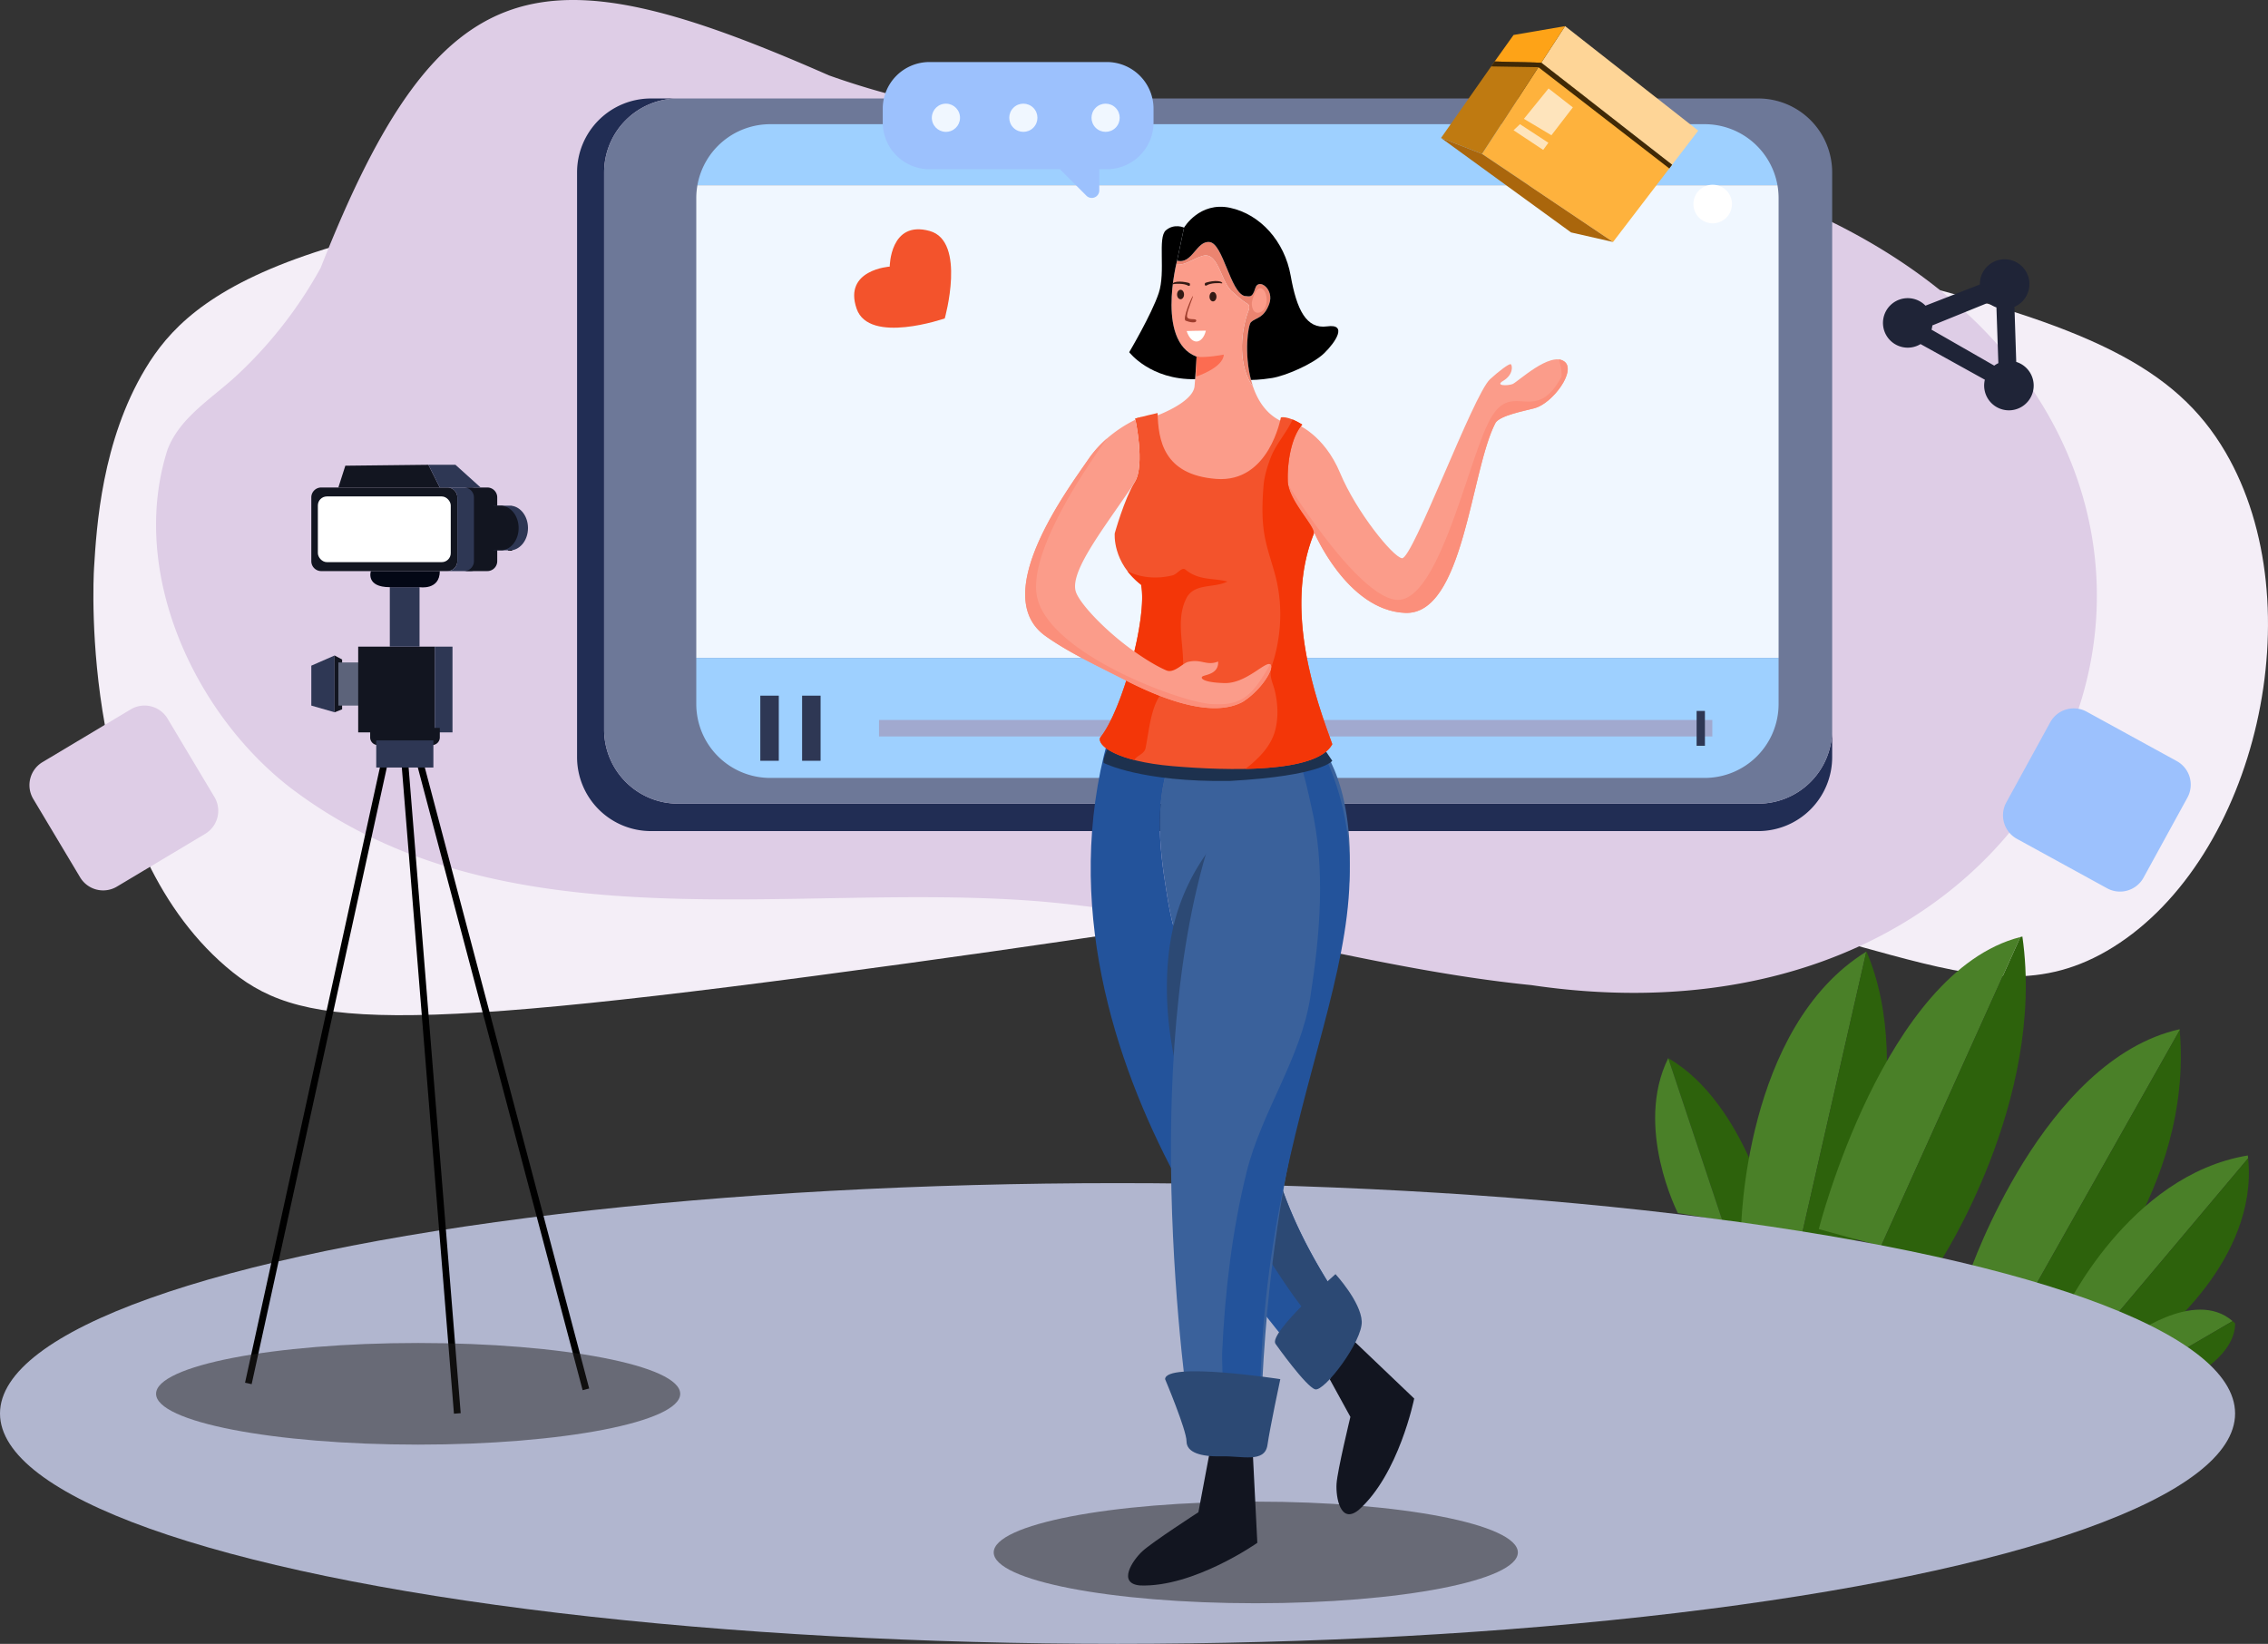
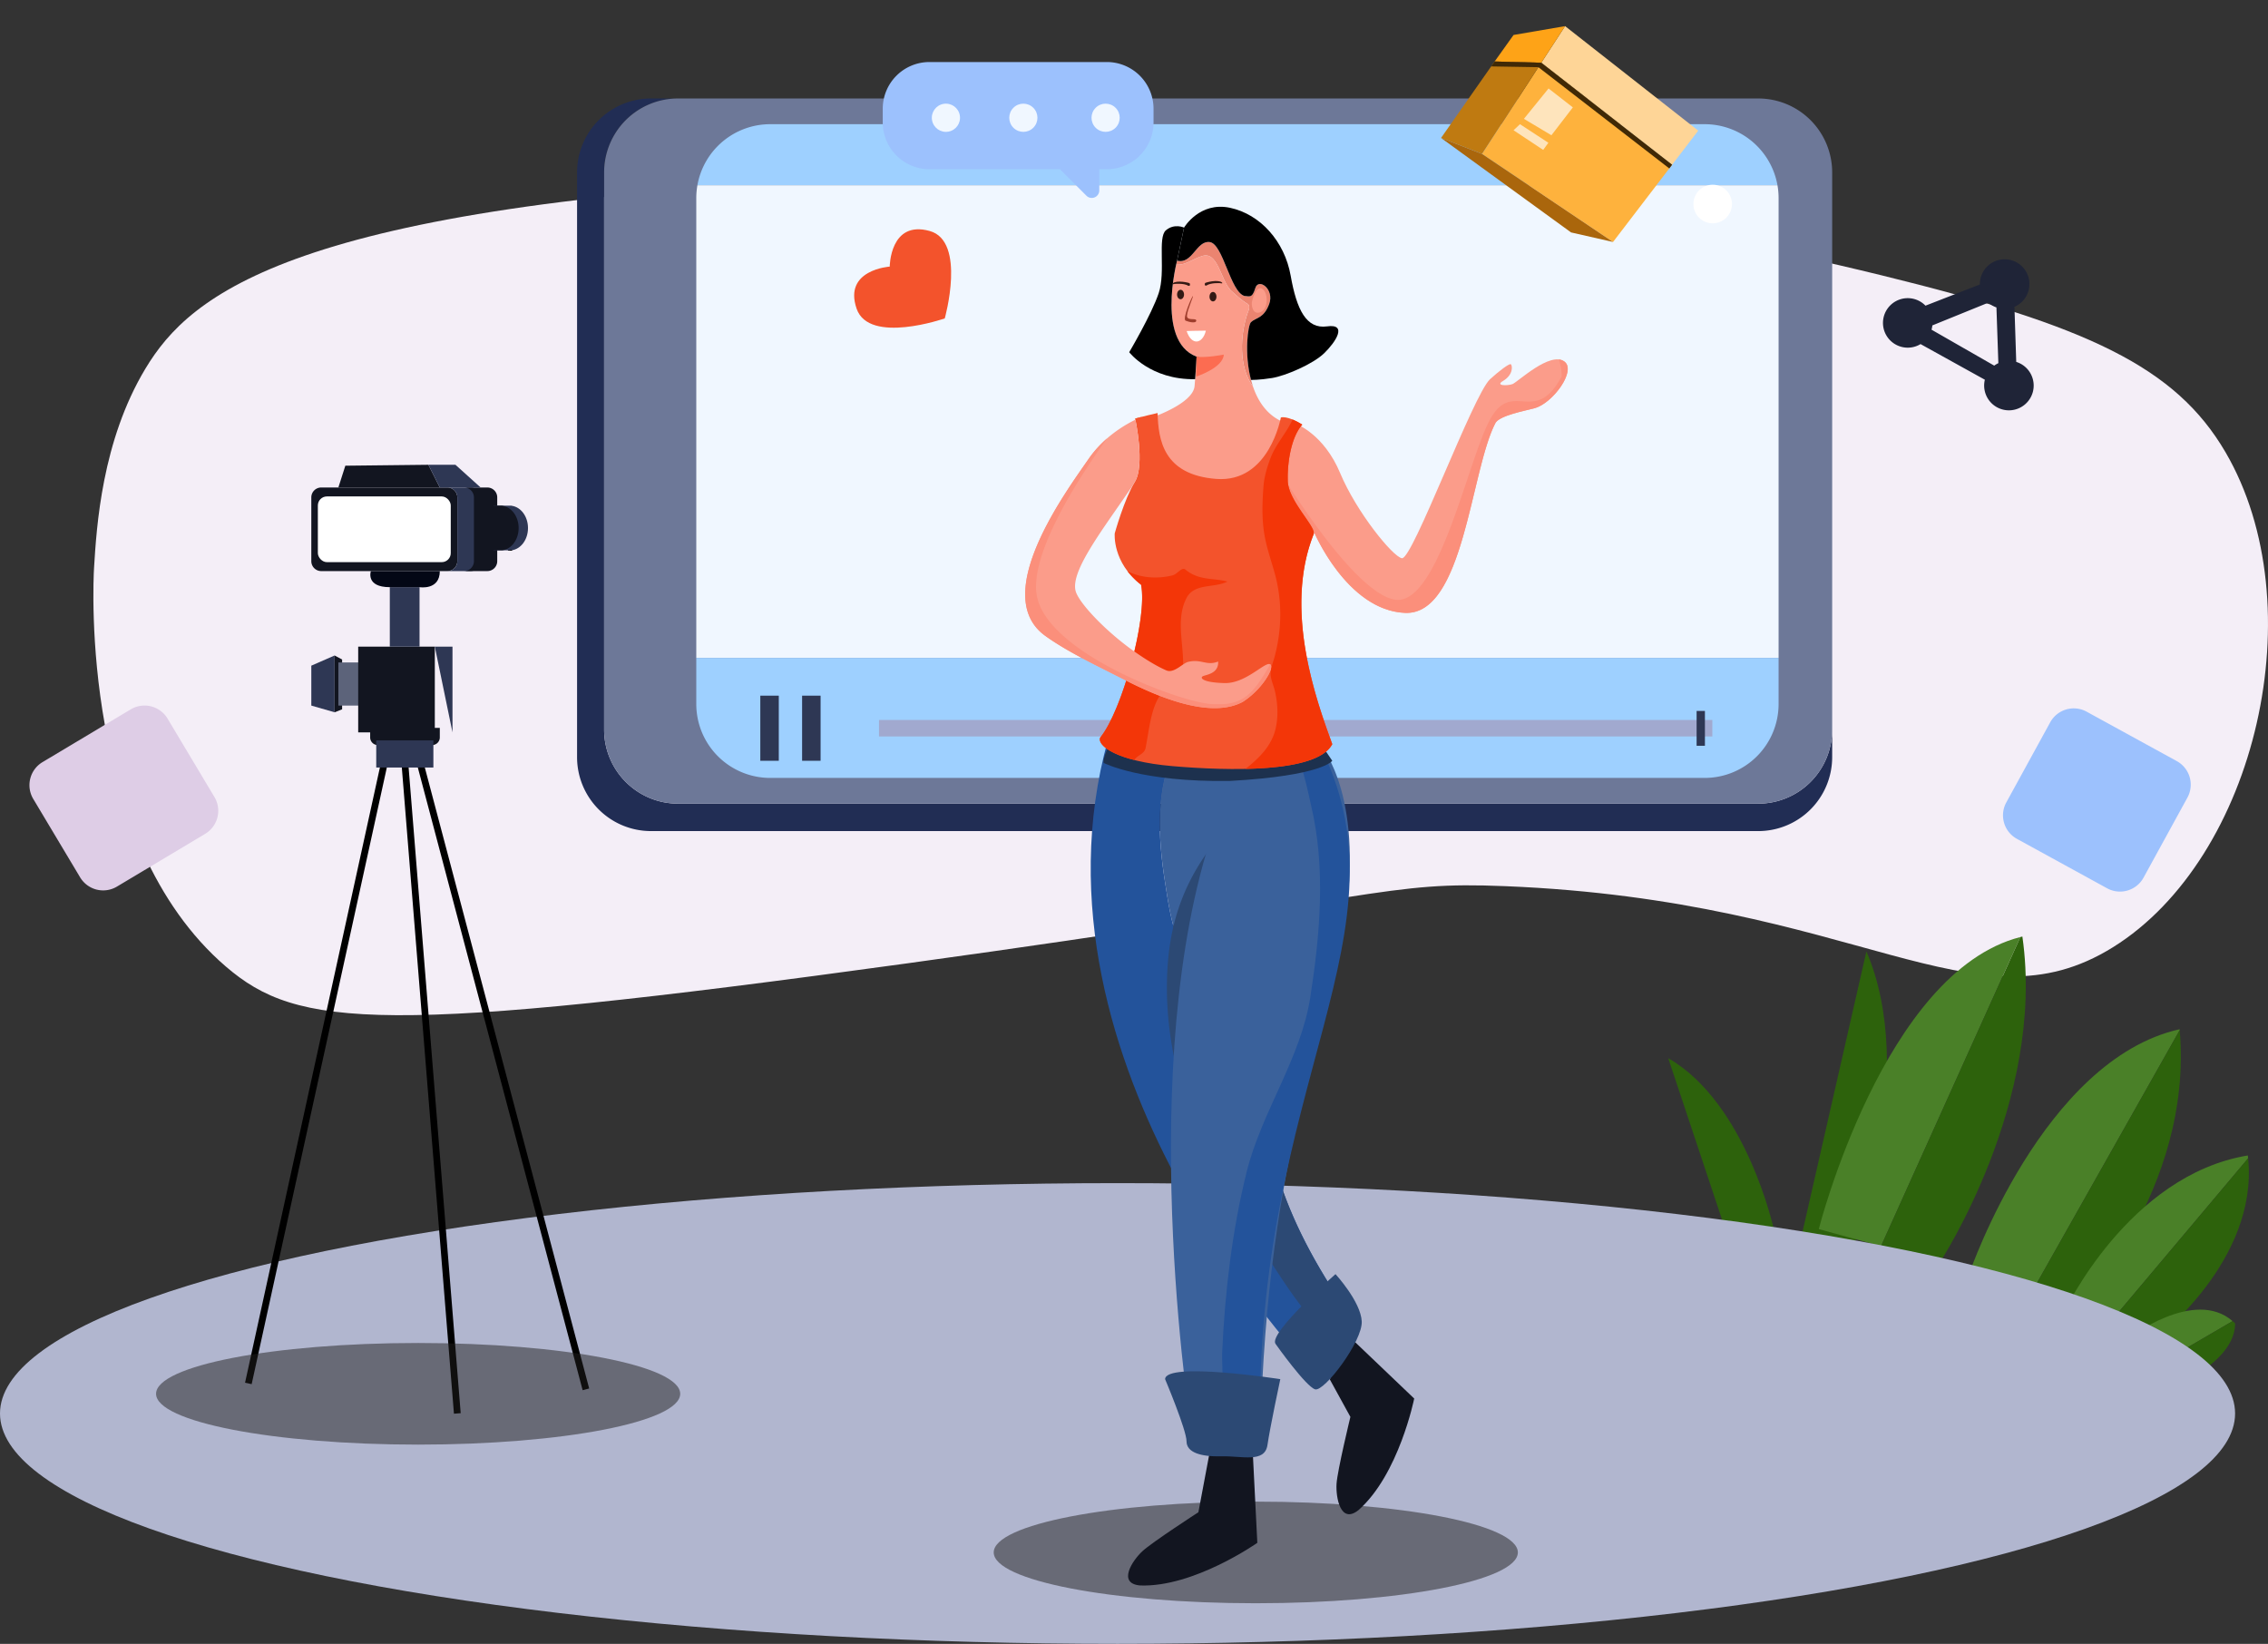
<svg xmlns="http://www.w3.org/2000/svg" viewBox="0 0 3311.548 2400" id="unboxing-video">
  <rect x="0" y="0" width="3311.548" height="2400" fill="#333333" stroke="none" />
  <g style="isolation:isolate">
    <g>
      <path d="M137.315 829.084c-1.367 22.33-19.903 399.525 192.453 582.053 104.807 90.084 228.813 100.911 995.123-4.695 707.678-97.525 696.706-119.822 873.079-112.655 517.708 21.037 683.306 216.029 887.16 89.186 209.95-130.636 294.855-499.585 164.29-722.872-72.79-124.481-201.296-184.45-502.256-258.169-666.087-163.153-1204.157-155.388-1511.459-140.819-807.631 38.29-957.63 167.963-1023.286 276.945-63.763 105.838-71.434 231.094-75.104 291.026Z" fill="#f4eef7" />
      <path d="m2435.798 1544.915 78.99 236.971 75.128 12.592s-39.899-183.848-154.118-249.563Z" fill="#2d620c" />
-       <path d="m2449.88 1771.008 64.908 10.878-78.99-236.971c-50.027 100.92 14.081 226.093 14.081 226.093ZM2542.194 1794.478l88.39 9.544 94.509-414.687c-178.988 110.389-182.899 405.143-182.899 405.143Z" fill="#4a8028" />
      <path d="M2725.26 1389.231c-.057.034-.111.07-.167.104l-94.509 414.687 78.246 8.45s92.315-246.434 16.43-423.24Z" fill="#2d620c" />
      <path d="m2655.632 1794.478 90.845 24.922 203.508-451.338c-199.06 50.694-294.353 426.416-294.353 426.416Z" fill="#4a8028" />
      <path d="M2949.985 1368.062 2746.477 1819.4l85.96 23.582s154.902-235.481 120.48-475.656c-.981.233-1.955.488-2.932.736Z" fill="#2d620c" />
      <path d="M3182.53 1502.669c-199.493 44.593-306.282 354.395-306.282 354.395l87.63 34.246 218.759-387.365c-.036-.426-.069-.85-.107-1.276Z" fill="#4a8028" />
      <path d="m2963.878 1891.31 65.512 25.602s173.625-178.895 153.247-412.967Z" fill="#2d620c" />
      <path d="M3282.063 1686.967c-174.646 28.751-268.134 228.498-268.134 228.498l64.108 18.451 204.485-242.825c-.14-1.372-.29-2.746-.459-4.124Z" fill="#4a8028" />
      <path d="m3078.037 1933.916 69.959 20.136s149.789-113.664 134.526-262.96Z" fill="#2d620c" />
      <path d="m3107.426 1954.052 44.59 37.672 107.857-62.917c-56.348-49.088-152.447 25.245-152.447 25.245Z" fill="#4a8028" />
      <path d="m3152.016 1991.724 32.29 27.282s79.195-34.031 79.195-86.839a70.917 70.917 0 0 0-3.628-3.36Z" fill="#2d620c" />
      <ellipse cx="1631.751" cy="2063.679" rx="1631.751" ry="336.321" fill="#b1b6cf" />
-       <path d="M422.817 1149.162c310.54 237.529 729.512 137.82 1092.344 166.592 243.049 20.074 478.193 98.148 720.85 122.507 860.783 127.32 1172.437-855.788 328.936-1160.722-434.117-149.57-921.623-12.808-1354.641-167.509C790.154-74.91 644.036-55.259 468.173 391.147a628.093 628.093 0 0 1-122.741 157.246c-35.462 32.984-82.727 60.629-100.778 107.928-56.736 176.78 37.326 383.139 178.163 492.841Z" fill="#decde6" />
      <path d="M2675.186 1065.348v40.067a107.952 107.952 0 0 1-107.955 107.955H950.547a107.962 107.962 0 0 1-107.965-107.955V251.722a107.962 107.962 0 0 1 107.965-107.955h39.507A107.962 107.962 0 0 0 882.09 251.722v813.626a107.971 107.971 0 0 0 107.965 107.966h1577.177a107.962 107.962 0 0 0 107.954-107.966Z" fill="#212d54" />
      <path d="M2675.186 251.722v813.626a107.962 107.962 0 0 1-107.955 107.966H990.054a107.971 107.971 0 0 1-107.965-107.966V251.722a107.962 107.962 0 0 1 107.965-107.955h1577.177a107.952 107.952 0 0 1 107.954 107.955Z" fill="#6d7898" />
      <path d="M2488.996 181.316H1124.614a107.99 107.99 0 0 0-106.33 89.185h1577.043a107.99 107.99 0 0 0-106.331-89.185Z" fill="#9ed0ff" />
      <path d="M1018.284 270.501a108.61 108.61 0 0 0-1.63 18.776v671.238h1580.303V289.277a108.61 108.61 0 0 0-1.63-18.776Z" fill="#f0f7ff" />
      <path d="M1016.653 960.515v67.28a107.961 107.961 0 0 0 107.961 107.961h1364.382a107.962 107.962 0 0 0 107.961-107.96v-67.281Z" fill="#9ed0ff" />
      <path d="M1110.141 1015.669h26.99v95.053h-26.99zM1171.163 1015.669h26.99v95.053h-26.99z" fill="#2e3754" />
      <path d="M1283.44 1051.152h1216.764v24.087H1283.44z" fill="#a1a9cf" />
      <circle cx="2500.731" cy="297.883" r="28.164" transform="rotate(-45 2500.73 297.883)" fill="#fff" />
      <path d="M2477.261 1037.966h12.126v50.851h-12.126z" fill="#2e3754" />
      <path d="M1755.026 373.929c23-8 27 34 42 50 8 7 15 14 25 20 3 2 2 8 0 12-11.469 32.256-13.685 79.922 7.337 108.018q-1.553-4.605-2.779-9.312c-10.118-38.596-4.444-80.21.044-84.381 7.298-6.782 18.777-5.213 26.591-26.602 7.825-21.378-15.638-38.586-20.335-22.947-4.697 15.65-8.868 11.479-15.65 11.479-20.862-5.74-31.288-76.151-50.844-78.752-19.567-2.612-25.197 32.857-47.727 27.118 0 0-.56 2.12-1.381 5.82 13.452 1.265 25.598-8.97 37.744-12.441Z" fill="#eb8470" />
      <path d="M1868.353 613.678c-19.949-10.318-32.026-29.087-38.99-49.73-21.022-28.097-18.806-75.763-7.337-108.019 2-4 3-10 0-12-10-6-17-13-25-20-15-16-19-58-42-50-12.146 3.47-24.292 13.706-37.745 12.441-5.518 24.843-22.992 121.576 35.72 136.133l18.865 1.997c-.9-.044-1.767-.154-2.645-.154a66.628 66.628 0 0 1-16.22-1.843l-5.784-.615s-.668 12.346-2.194 31.727c-.242 3.15-.505 6.497-.8 9.998-2.087 25.032-59.46 44.852-59.46 44.852s-1.043 3.654 0 24.516c3.128 66.242 51.107 85.007 110.05 81.364 58.933-3.654 84.492-97.529 84.492-97.529Z" fill="#fb9c8a" />
      <path d="M1933.54 515.633c-16.692 16.165-56.847 33.12-76.14 36.248-18.93 3.062-30.377 2.766-30.816 2.755-10.118-38.597-4.444-80.212.044-84.382 7.298-6.782 18.777-5.213 26.591-26.602 7.825-21.378-15.638-38.586-20.336-22.947-4.696 15.65-8.867 11.479-15.649 11.479-20.862-5.74-31.288-76.151-50.844-78.752-19.567-2.612-25.197 32.857-47.727 27.118l10.162-48.222.01-.021s22.685-38.334 67.021-28.95c44.325 9.393 79.795 49.033 88.662 99.098 8.867 50.064 22.947 78.236 53.192 74.054 30.257-4.17 12.522 22.959-4.17 39.124Z" />
      <path d="m1753.002 522.503-5.784-.615s-.67 12.346-2.195 31.727c-65.429 1.054-96.245-39.42-96.245-39.42s32.462-54.762 43.02-86.05c10.568-31.298-1.954-81.363 10.568-91.932 12.51-10.557 26.47-3.906 26.47-3.906l-.011.021-10.162 48.222s-33.12 125.228 34.339 141.953Z" />
      <path d="M1745.034 553.615h-.011M1826.584 554.636h-.01" fill="none" stroke="#000" stroke-miterlimit="10" />
      <path d="M1892.861 619.159s40.16 14.603 63.89 71.453 76.93 122.304 90.23 124.39c15.476 2.428 104.049-238.789 128.692-261.387 12.322-11.3 28.25-23.51 30.38-21.816s4.173 15.125-11.491 24.395c-12.068 7.141 6.407 7.29 13.839 4.551s55.026-48.461 75.83-32.858c17.733 13.3-16.895 60.761-43.494 68.063-13.684 3.756-51.533 10.649-57.37 21.905-36.249 69.888-46.028 280.465-131.693 276.944s-134.023-120.241-134.023-120.241l-55.04-68.56Z" fill="#fb9c8a" />
      <path d="M2284.231 527.887a16.297 16.297 0 0 0-8.214-3.108c2.28 6.763 4.493 15.845 4.097 24.903-39.116 73.429-71.974 2.457-104.832 63.479-32.858 61.022-75.886 275.38-140.037 262.08-55.083-11.42-142.849-148.227-166.561-186.676l-4.431 12.72.537 7.426 52.861 65.847s48.358 116.72 134.023 120.241 95.444-207.056 131.692-276.944c5.838-11.256 43.687-18.149 57.37-21.905 26.6-7.302 61.228-54.763 43.495-68.063Z" fill="#fb8f7b" />
      <ellipse cx="1833.6" cy="2266.531" rx="382.654" ry="74.187" style="mix-blend-mode:multiply" fill="#211e1e" opacity=".5" />
      <path d="m1972.979 1954.129 91.928 87.72s-22.302 110.908-81.381 162.89c-26.422 21.112-33.247-18.816-32.011-38.376s20.219-97.743 20.219-97.743l-30.11-54.833Z" fill="#121520" />
      <path d="M1701.115 1288.017c4.39 28.534 8.78 58.164 18.656 84.503 9.877 27.436 19.754 53.774 31.826 81.21 1.097 3.292 5.487 5.487 8.78 8.78 1.097 2.194 0 5.487 1.097 7.681 25.602 33.887 51.207 63.638 81.773 90.32.988-82.642 20.216-157.168 29.912-235.43 21.906-176.807-42.245-242.523-42.245-242.523l-114.791 10.229c-29.222 58.592-25.325 130.516-15.008 195.23Z" fill="#3a619b" />
      <path d="M1843.247 1560.512c-30.567-26.683-56.17-56.434-81.774-90.32-1.097-2.195 0-5.488-1.097-7.683-3.292-3.292-7.682-5.487-8.78-8.78-12.071-27.435-21.948-53.773-31.825-81.21-9.877-26.338-14.267-55.968-18.656-84.502-10.317-64.714-14.214-136.638 15.008-195.23l-43.24 3.853-55.402-15.646c-130.88 475.656 296.503 917.671 296.503 917.671s47.416-6.561 67.756-63.692c-112.06-153.473-139.737-270.402-138.493-374.461Z" fill="#23539b" />
      <path d="M1873.16 1325.08c10.707-86.426.85-146.295-12.023-184.932.66 1.98-32.546 32.798-36.569 36.733-16.81 16.443-33.863 31.695-48.667 50.144-42.593 53.079-64.809 109.13-70.494 176.366-6.967 82.403 9.19 165.516 39.112 242.186 24.658 63.185 60.634 121.113 98.166 177.321 34.409 51.53 66.903 109.287 119.619 144.43l1.077.72a109.144 109.144 0 0 0 18.36-33.075c-201.06-275.36-130.487-433.087-108.582-609.893Z" fill="#2c4974" />
      <path d="M1761.43 1244.5c-103.267 349.701-19.945 857.84-19.945 857.84s56.137 24.788 98.605-4.299c10.083-430.698 104.405-596.154 126.31-772.96s-42.246-242.523-42.246-242.523l-158.03 14.082" fill="#3a619b" />
      <path d="m1924.155 1082.558-42.34 3.773c14.304-1.198 29.925 78.674 32.58 89.888 21.597 91.215 13.055 187.866-1.169 279.52-13.898 89.552-70.967 167.117-92.865 254.821-21.267 85.181-31.96 176.79-35.856 264.323-.53 11.893 3.115 137.577 11.516 137.181 14.503-.683 30.032-4.408 44.069-14.023-11.49-518.161 228.991-737.577 84.065-1015.483Z" fill="#23539b" />
      <path d="M1611.606 1113.905s54.38 28.287 184.246 26.243c135.343-7.52 149.425-29.426 149.425-29.426l-16.429-24.252-306.673-3.912s-13.315 25.142-10.569 31.347Z" fill="#1d314e" />
      <path d="m1829.328 2123.143 6.515 129.34s-92.474 65.166-171.113 62.262c-33.7-2.85-11.19-36.526 3.16-49.874s81.907-57.042 81.907-57.042l17.11-91.032Z" fill="#121520" />
      <path d="M1701.19 2013.53s31.294 74.32 31.294 90.75 21.123 22.687 50.851 21.905 63.369 10.17 67.28-16.429 18.776-96.226 18.776-96.226-167.418-25.817-168.2 0ZM1862.35 1961.896c1.74 2.6 44.593 62.586 57.893 66.498s69.627-70.41 68.062-99.356-38.334-68.845-38.334-68.845-98.08 86.07-87.62 101.703Z" fill="#2c4974" />
      <path d="M1657.537 611.147s14.708 67.73-.548 92.373-29.337 75.104-29.337 75.104-4.042 42.245 38.464 75.103c9.65 48.113-27.903 184.239-59.587 222.964-5.476 11.344 23.47 34.814 105.614 41.854s211.23 10.17 233.134-32.075c-22.687-62.586-71.713-195.843-26.86-307.455 1.565-11.474-37.03-48.157-38.073-76.234s5.265-65.127 21.123-82.84c-22.117-13.84-31.293-10.43-31.293-10.43s-16.813 95.704-94.332 89.706-84.56-57.37-85.604-96.226c-20.862 4.694-32.7 8.156-32.7 8.156Z" fill="#f3532c" />
      <path d="M1657.865 612.734c-.209-1.032-.33-1.592-.33-1.592s3.557-1.042 10.218-2.743c-.428.153-4.127 1.536-9.888 4.335ZM1814.633 1024.666c-40.747 22.004-106.308 1.69-170.157-30.925a602.294 602.294 0 0 0 11.808-42.57c16.978 11.94 33.494 21.927 46.73 27.6 11.15 4.764 23.803-10.436 31.616-12.39 19.381-4.84 26.997 6.256 44.007-.581 1.109 18.777-19.556 19.227-22.947 21.839-3.39 2.6 1.043 8.867 32.342 9.646 31.287.78 59.458-32.078 66.493-27.38 7.045 4.696-11.732 36.763-39.892 54.761Z" fill="#f3532c" />
      <path d="M1672.581 1092.674c7.683-38.41 8.78-88.892 52.677-99.866 8.78-40.605-12.072-83.405 7.682-120.718 12.072-20.851 39.508-13.17 59.262-23.046-20.852-5.487-41.703-1.097-61.457-17.559-5.487-4.39-12.071 7.682-19.753 8.78-21.294 5.162-45.616 3.484-64.726-6.35a107.22 107.22 0 0 0 19.85 19.812c9.649 48.113-27.903 184.239-59.587 222.964-3.98 8.245 10.234 22.895 49.835 32.988 2.675-6.152 14.087-8.482 16.217-17.005ZM1945.278 1086.47c-22.688-62.586-71.714-195.843-26.86-307.455 1.564-11.474-37.03-48.157-38.074-76.234s5.264-65.127 21.123-82.84a94.913 94.913 0 0 0-14.193-7.457c-8.685 19.32-23.35 34.656-31.421 54.386-5.487 14.267-9.877 28.533-10.975 42.8-1.727 22.458-2.556 44.232.643 66.646 3.105 21.761 10.596 41.657 16.292 62.684a225.8 225.8 0 0 1 6.361 80.957 238.448 238.448 0 0 1-7.439 40.082c-2.147 7.774-5.571 15.913-5.44 24.108.135 8.373 4.223 16.222 6.14 24.417 4.228 18.071 5.273 37.24 1.06 55.418-5.876 25.341-24.356 43.037-43.816 58.596 58.86-1.27 113.095-10.066 126.599-36.108Z" fill="#f33608" />
      <path d="M1379.471 464.876s-110.542 38.504-128.72-14.185c-19.692-57.05 48.356-61.466 48.356-61.466s.301-68.191 58.435-51.978c53.68 14.975 21.93 127.629 21.93 127.629Z" fill="#f3532c" />
      <path d="m2943.946 528.37-2.624-80.431a36.16 36.16 0 1 0-50.463-33.212c0 .2.013.396.016.595l-79.439 30.943a36.142 36.142 0 1 0-7.201 56.094l93.887 52.022a36.158 36.158 0 1 0 45.824-26.011Zm-32.13 5.441-91.538-52.485a35.968 35.968 0 0 0 1.182-6.233l81.731-33.183a35.94 35.94 0 0 0 11.845 6.937v.006l2.798 81.364a35.967 35.967 0 0 0-6.017 3.594Z" fill="#1f2437" />
      <path d="m299.568 1217.4-128.83 77.014a39.208 39.208 0 0 1-53.771-13.536l-68.411-114.44a39.208 39.208 0 0 1 13.536-53.771l128.83-77.013a39.208 39.208 0 0 1 53.77 13.535l68.412 114.44a39.208 39.208 0 0 1-13.536 53.772Z" fill="#decde6" />
      <path d="M2986.632 1062.09h150.094a39.208 39.208 0 0 1 39.208 39.207v133.33a39.208 39.208 0 0 1-39.208 39.208h-150.094a39.208 39.208 0 0 1-39.208-39.208v-133.33a39.208 39.208 0 0 1 39.208-39.207Z" transform="rotate(28.731 3061.679 1167.962)" fill="#9cc1fd" />
      <path d="M1616.077 90.565h-258.95a68.223 68.223 0 0 0-68.223 68.223v20.02a68.223 68.223 0 0 0 68.222 68.223h190.467l38.728 38.728a10.997 10.997 0 0 0 18.774-7.776v-30.952h10.982a68.223 68.223 0 0 0 68.223-68.222v-20.021a68.223 68.223 0 0 0-68.223-68.223Z" fill="#9cc1fd" />
      <circle cx="1381.151" cy="171.928" r="20.579" transform="rotate(-9.217 1381.151 171.928)" fill="#f0f7ff" />
      <circle cx="1494.208" cy="171.928" r="20.579" transform="rotate(-45 1494.208 171.928)" fill="#f0f7ff" />
      <circle cx="1614.328" cy="171.928" r="20.579" transform="rotate(-45 1614.328 171.928)" fill="#f0f7ff" />
      <path d="M1814.633 1024.666c-40.747 22.004-106.308 1.69-170.157-30.925-42.81-21.872-84.845-41.443-118.13-65.301-82.933-59.46 32.465-213.722 62.973-258.168 21.927-31.946 52.875-49.944 68.546-57.538 2.096 10.348 12.994 68.38-.878 90.79a102.967 102.967 0 0 0-2.82 4.873l-.012.01c0 .012-.01.012-.01.023-42.932 63.552-91.428 124.71-83.603 154.44 4.488 17.065 43.645 58.714 85.742 88.301 16.978 11.94 33.494 21.927 46.73 27.6 11.15 4.764 23.802-10.436 31.616-12.39 19.381-4.84 26.997 6.256 44.007-.581 1.109 18.777-19.556 19.227-22.947 21.839-3.39 2.6 1.043 8.867 32.342 9.646 31.287.78 59.458-32.078 66.493-27.38 7.045 4.696-11.732 36.763-39.892 54.761Z" fill="#fb9c8a" />
      <path d="M1767.689 1027.795c-45.375-3.13-236.264-73.539-253.475-156.465-12.73-61.335 62.271-175.77 102.193-231.207a161.036 161.036 0 0 0-27.088 30.15c-30.508 44.445-145.906 198.708-62.973 258.166 33.285 23.859 75.32 43.43 118.13 65.302 63.849 32.615 129.41 52.929 170.157 30.925 28.16-17.998 46.937-50.065 39.892-54.762-26.602 46.942-41.461 61.02-86.836 57.891Z" fill="#fb8f7b" />
      <path d="m454.55 971.859 34.031-14.864v82.926l-34.031-9.779v-58.283z" fill="#2e3754" />
      <path d="m499.534 962.862-10.953-5.867v82.926l10.953-4.302v-72.757z" fill="#121520" />
      <path d="M494.057 967.165h33.64v62.977h-33.64z" fill="#5c637a" />
      <path d="M523.004 944.086h111.873v125.173H523.004z" fill="#121520" />
-       <path d="M634.877 944.086h25.817v125.173h-25.817z" fill="#2e3754" />
+       <path d="M634.877 944.086h25.817v125.173z" fill="#2e3754" />
      <path d="M540.476 1062.74h101.702v13.866a11.168 11.168 0 0 1-11.168 11.168h-79.366a11.168 11.168 0 0 1-11.168-11.168v-13.867Z" fill="#121520" />
      <path d="m585.948 1111.119 76.868 952.877 9.845-.795-76.868-952.876M607.806 1111.986l242.912 917.671 9.549-2.527-242.912-917.672M556.514 1112.272 357.802 2018.73l9.648 2.115 198.712-906.458" />
      <path d="M549.342 1080.994h83.448v39.591h-83.448zM569.161 857.248h43.419v86.838h-43.419z" fill="#2e3754" />
      <path d="M667.739 726.208v93.096a14.482 14.482 0 0 1-14.476 14.475H469.027a14.475 14.475 0 0 1-14.475-14.475v-93.096a14.474 14.474 0 0 1 14.475-14.475h184.238a14.482 14.482 0 0 1 14.475 14.475Z" fill="#121520" />
      <path d="M701.77 726.208v93.096a14.482 14.482 0 0 1-14.475 14.475h-34.031a14.482 14.482 0 0 0 14.475-14.475v-93.096a14.482 14.482 0 0 0-14.476-14.475h34.032a14.482 14.482 0 0 1 14.475 14.475Z" fill="#2e3754" />
      <path d="M726.023 726.208v93.096a14.482 14.482 0 0 1-14.475 14.475h-34.031a14.482 14.482 0 0 0 14.475-14.475v-93.096a14.482 14.482 0 0 0-14.475-14.475h34.03a14.482 14.482 0 0 1 14.476 14.475Z" fill="#121520" />
      <rect width="194.053" height="95.94" x="464.116" y="724.786" rx="13.188" fill="#fff" />
      <path d="m504.228 679.92-10.171 31.813h148.121l-16.689-33.164-121.261 1.351z" fill="#121520" />
      <path d="M625.489 678.569h39.507l36.774 33.164h-59.592l-16.689-33.164z" fill="#2e3754" />
      <path d="M747.06 803.424a22.34 22.34 0 0 1-2.72.164 20.92 20.92 0 0 1-2.635-.164Z" fill="#fff" stroke="#000" stroke-miterlimit="10" />
      <path d="M770.941 770.929c0 16.856-10.403 30.717-23.737 32.473-.055.01-.1.01-.143.022h-26.712l.193-65.199h26.662v.23c13.334 1.757 23.737 15.617 23.737 32.474Z" fill="#2e3754" />
      <path d="M757.285 770.929c0 16.856-10.404 30.717-23.737 32.473-.056.01-.1.01-.143.022h-26.712l.192-65.199h26.663v.23c13.333 1.757 23.737 15.617 23.737 32.474Z" fill="#121520" />
      <path d="M747.204 803.402v.022h-.143c.044-.011.088-.011.143-.022Z" fill="#fff" stroke="#000" stroke-miterlimit="10" />
      <path d="M541.519 833.779s-8.084 23.469 27.642 23.469h43.42s29.597 4.956 29.597-23.47Z" fill="#030715" />
      <ellipse cx="610.529" cy="2034.921" rx="382.654" ry="74.187" style="mix-blend-mode:multiply" fill="#211e1e" opacity=".5" />
      <path d="M1786.856 517.717s-26.773 5.227-39.888 2.907l-.402 29.168s39.507-12.712 40.29-32.075Z" fill="#fc6c51" />
      <path d="m2441.52 240.484-86.302 112.805-191.283-128.553 82.319-126.633 4.236-6.518 191.03 148.899z" fill="#feb23d" />
      <path d="m2479.612 190.705-38.092 49.779-191.03-148.899 34.734-53.435 194.388 152.555z" fill="#fed597" />
      <path d="m2261.077 129.16 35.466 27.643-31.293 40.681-40.16-23.992 35.987-44.332zM2219.353 181.316l41.464 27.12-7.563 10.431-43.289-28.685 9.388-8.866z" fill="#fee4bc" />
      <path d="m2285.224 38.15-75.259 12.908-27.642 38.725 68.167 1.802 34.734-53.435z" fill="#fea317" />
      <path d="m2163.935 224.736-59.833-23.344 78.221-111.609 68.167 1.802-86.555 133.151z" fill="#bf7a11" />
      <path d="m2104.102 201.392 189.833 137.954 61.283 13.943-191.283-128.553-59.833-23.344z" fill="#aa660c" />
      <path d="m2182.323 89.783-5.027 7.173 68.958 1.147 191.104 147.821 4.162-5.44-191.03-148.899-68.167-1.802z" fill="#402906" />
      <path d="M1728.833 429.966c0 3.816-2.277 6.91-5.085 6.91s-5.085-3.094-5.085-6.91 2.277-6.91 5.085-6.91 5.085 3.093 5.085 6.91ZM1776.182 433.144c0 3.817-2.276 6.91-5.085 6.91s-5.085-3.093-5.085-6.91 2.277-6.91 5.085-6.91 5.085 3.094 5.085 6.91Z" fill="#331a14" />
      <path d="M1741.732 432.313c-1.304 0-15.973 33.705-10.496 35.922s15.45 4.237 15.45-.196-14.212 1.174-13.56-7.432 9.91-28.294 8.606-28.294Z" fill="#9e3d2c" />
      <path d="M1732.648 483.331s15.424-.587 28.077-.587c-4.885 19.754-20.84 22.297-28.077.587Z" fill="#fff" />
      <path d="M1828.046 440.315s4.99-23.168 14.257-19.01 10.456 29.703-1.782 34.456-13.482-11.613-12.475-15.446Z" fill="#fb9c8a" />
      <path d="M1715.115 414.533s13.366-1.426 19.96 2.673c3.208.891 2.614-2.732 1.902-3.623s-18.892-4.99-24.595 0c-2.197 2.316 2.733.95 2.733.95ZM1781.445 413.402s-13.41-.917-19.845 3.43c-3.171 1.012-2.715-2.632-2.037-3.55s18.688-5.703 24.577-.933c2.284 2.231-2.695 1.053-2.695 1.053Z" fill="#331a14" />
    </g>
  </g>
</svg>